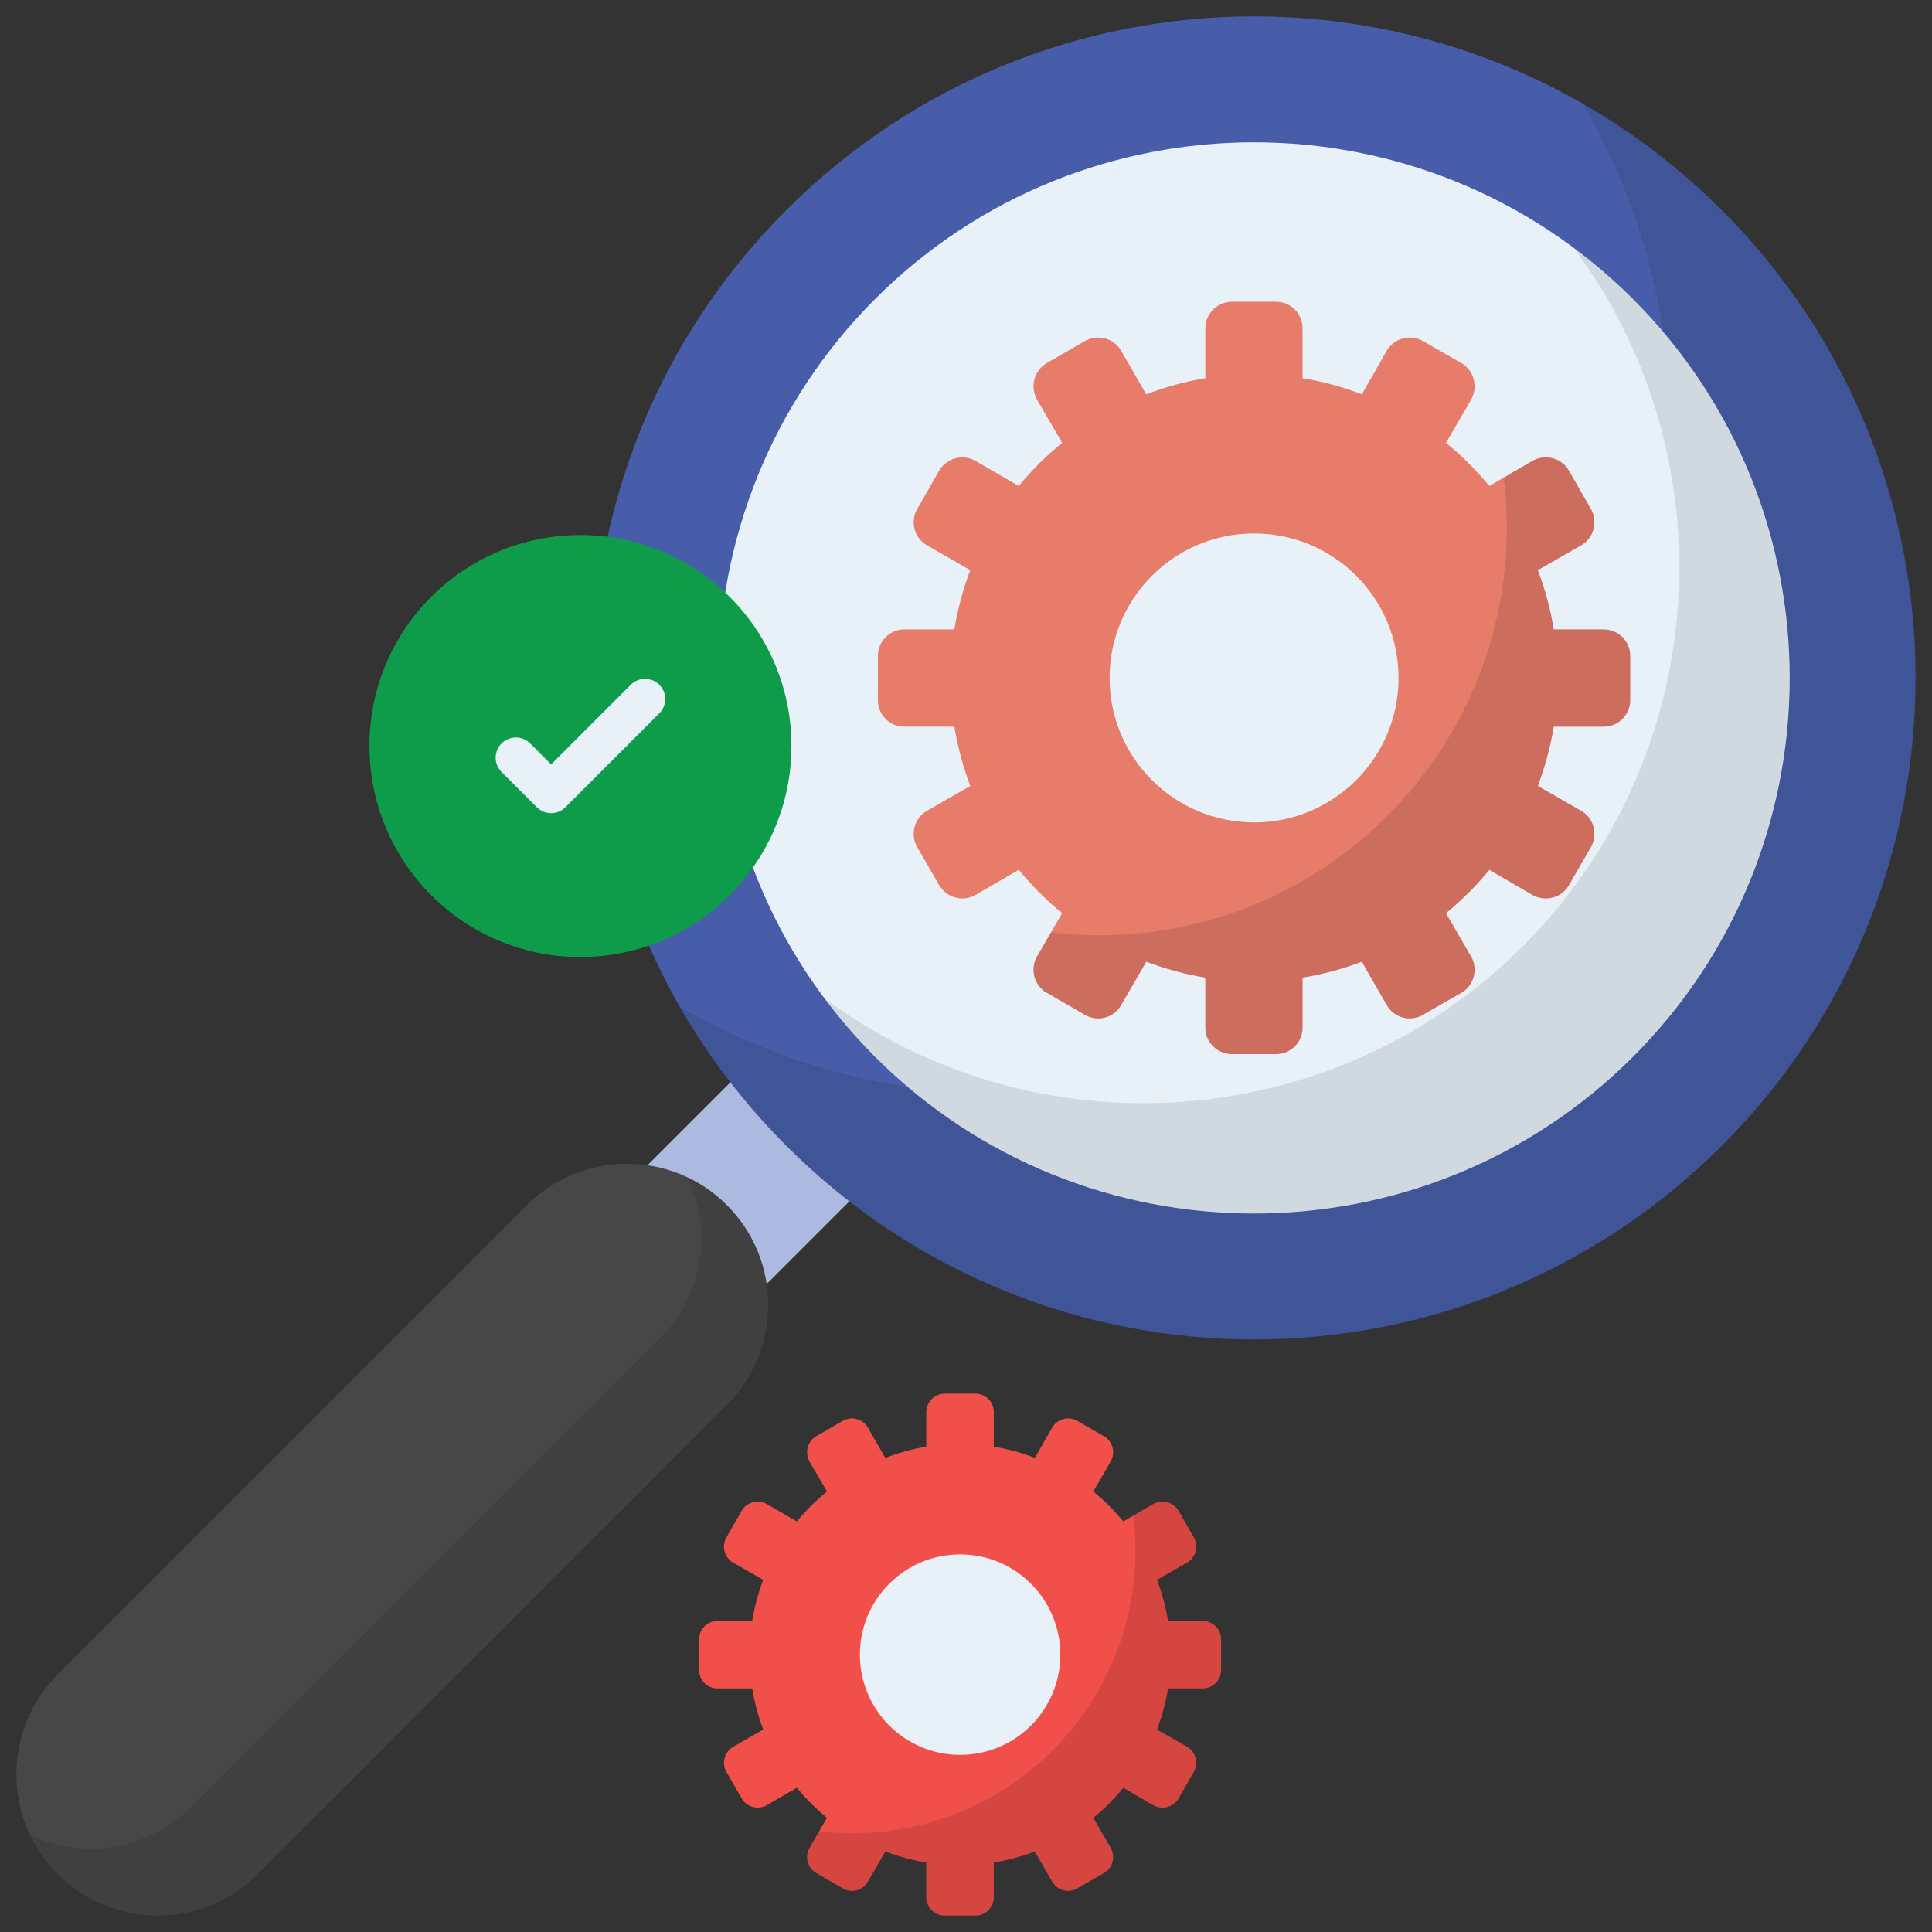
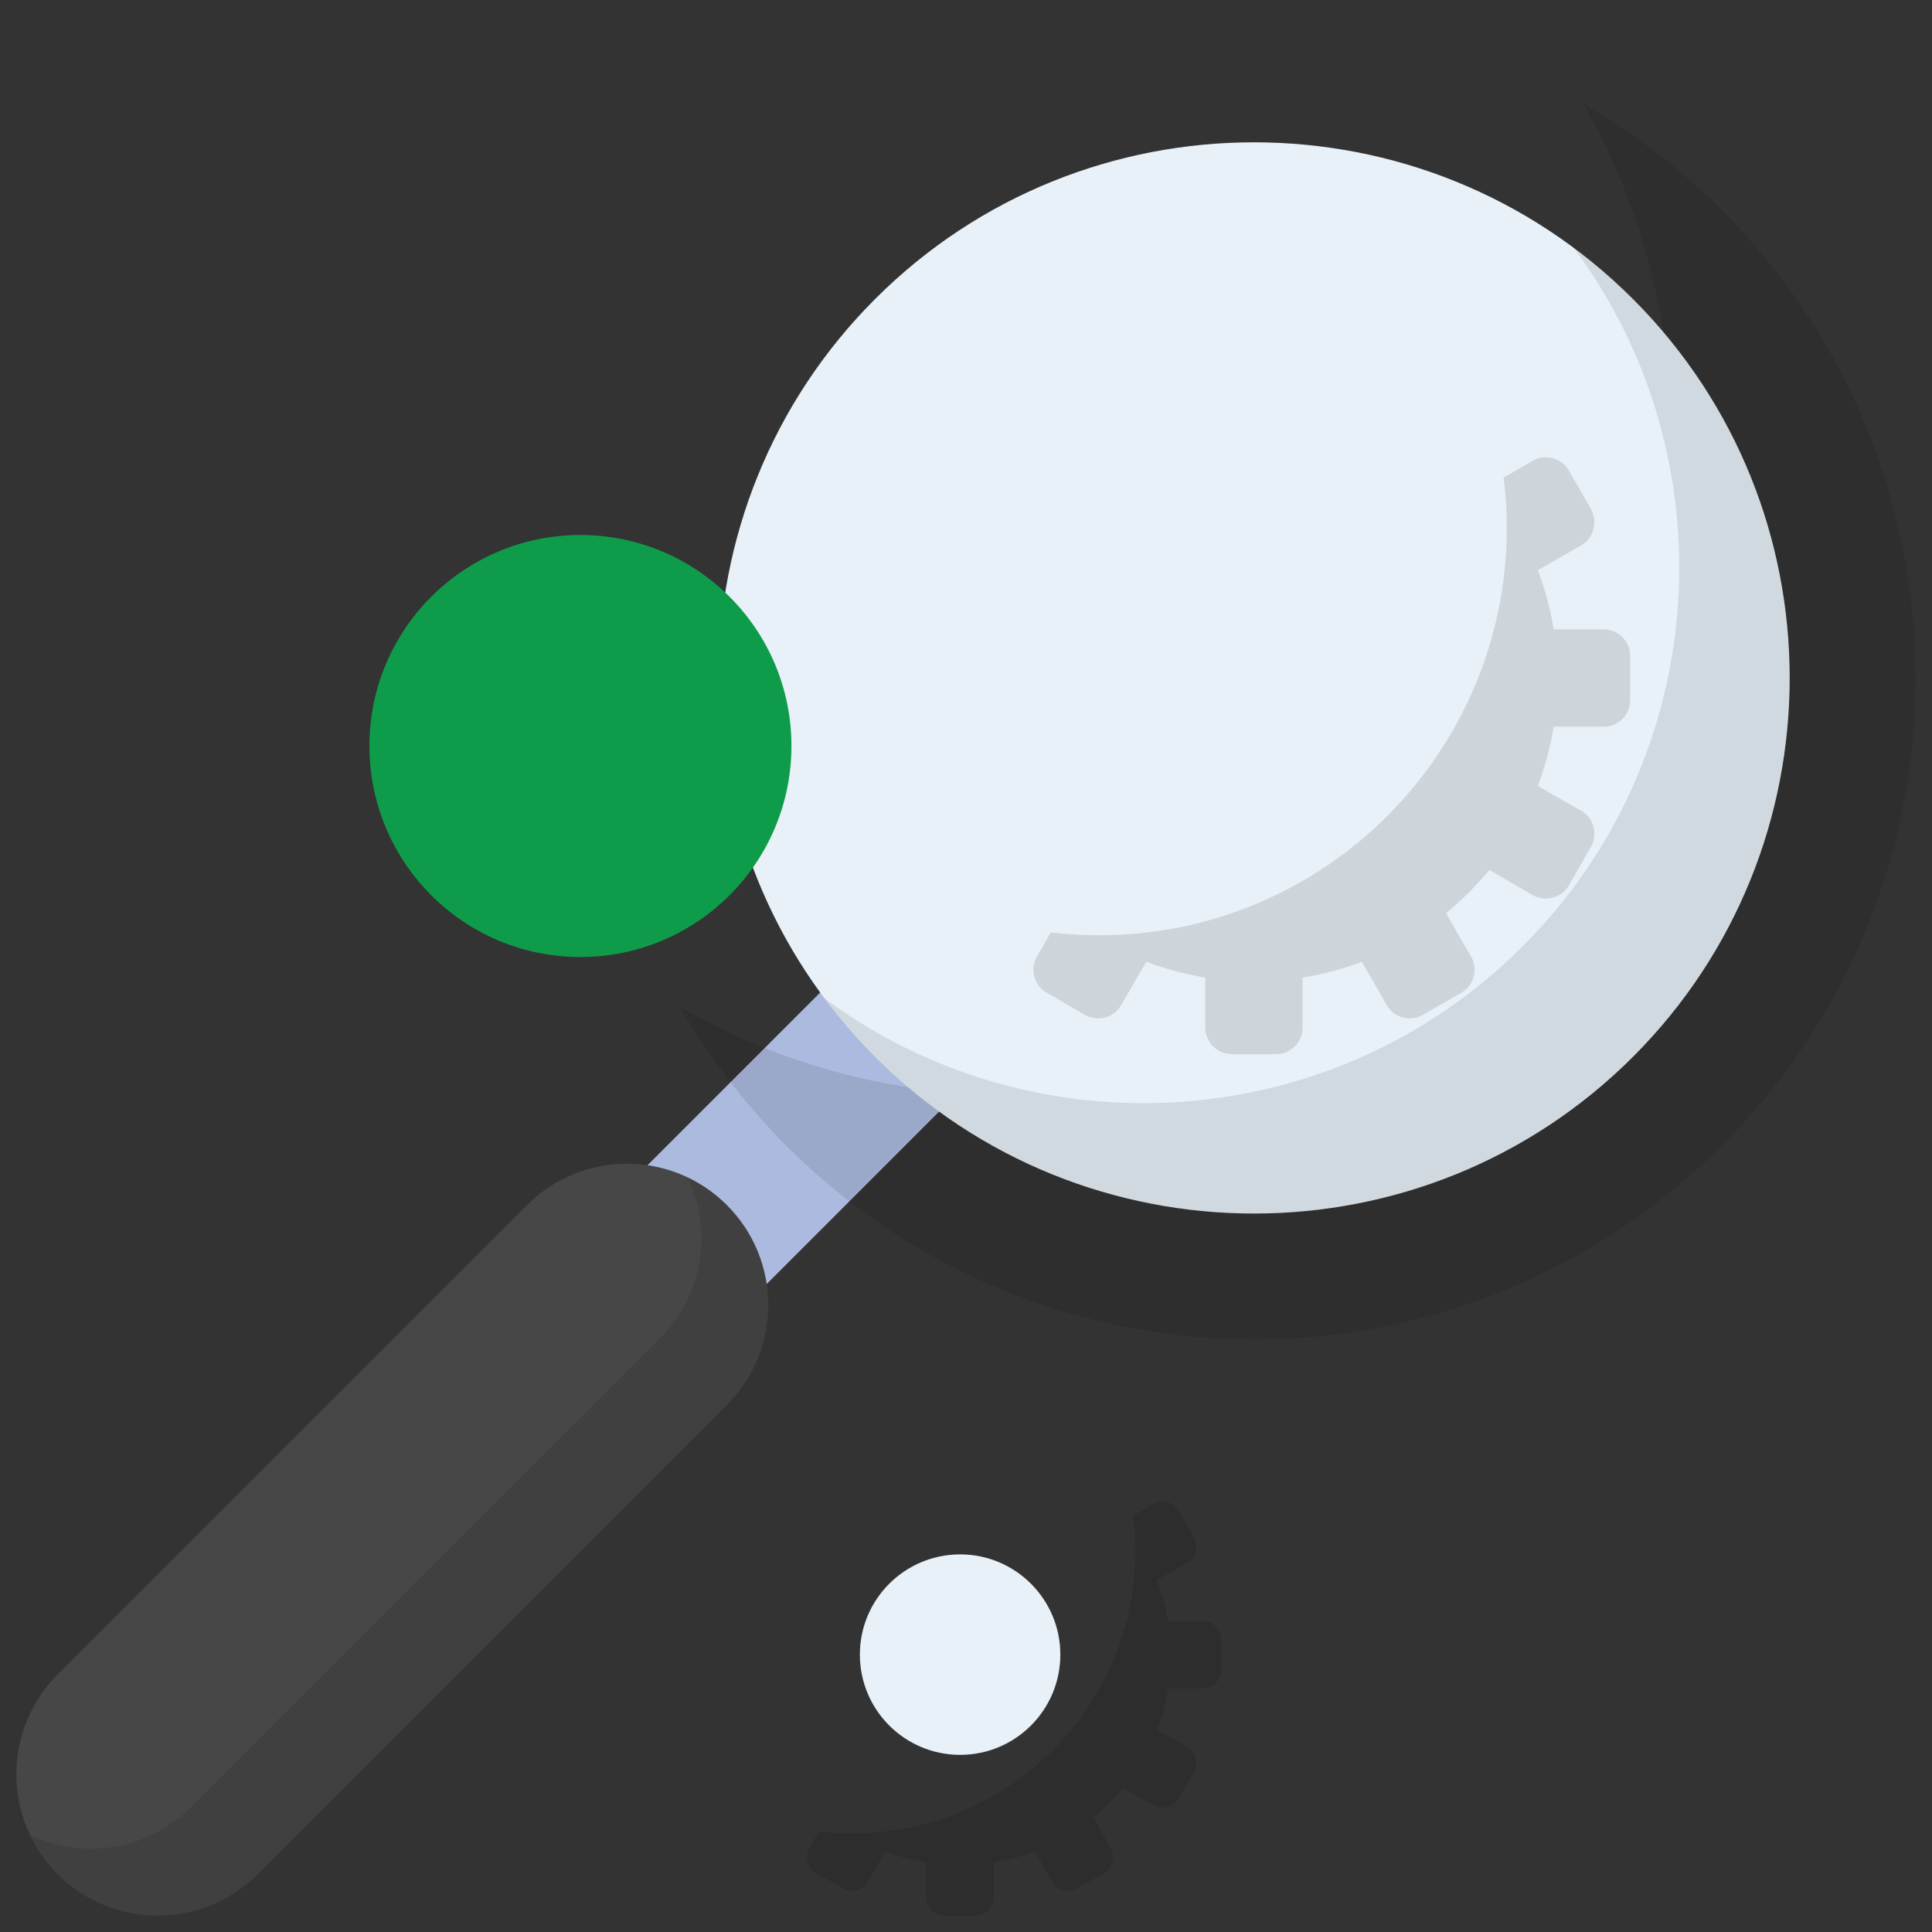
<svg xmlns="http://www.w3.org/2000/svg" height="512" viewBox="0 0 512 512" width="512">
  <rect x="0" y="0" width="512" height="512" fill="#333333" stroke="none" />
  <g id="_x39_9_Inspection">
    <g>
      <path d="m127.514 297.064h130.224v44.605h-130.224z" fill="#acbadf" transform="matrix(.707 -.707 .707 .707 -169.407 229.748)" />
      <path d="m68.269 496.689 124.357-124.357c14.626-14.626 14.626-38.34 0-52.966-14.626-14.626-38.34-14.626-52.966 0l-124.357 124.357c-14.626 14.626-14.626 38.34 0 52.966 14.626 14.626 38.34 14.626 52.966 0z" fill="#474747" />
      <path d="m192.65 372.351-124.384 124.331c-14.304 14.41-38.091 14.866-52.956 0-3.105-3.105-5.569-6.639-7.336-10.387 5.087 2.409 10.602 3.641 16.063 3.641 9.638 0 19.169-3.694 26.505-10.976l124.384-124.331c11.512-11.512 13.975-28.646 7.282-42.568 3.748 1.714 7.336 4.177 10.441 7.282 14.619 14.671 14.619 38.337.001 53.008z" opacity=".1" />
-       <path d="m456.319 303.61c-68.483 68.483-179.496 68.482-247.942.037-68.483-68.483-68.483-179.496 0-247.978 68.446-68.446 179.459-68.446 247.941.037 68.446 68.445 68.446 179.459.001 247.904z" fill="#475da9" />
+       <path d="m456.319 303.61z" fill="#475da9" />
      <path d="m456.304 303.6c-68.484 68.483-179.482 68.483-247.912.053-11.191-11.244-20.561-23.613-28.111-36.731 66.984 38.552 153.941 29.182 211.234-28.111 57.239-57.24 66.61-144.25 28.111-211.234 13.118 7.55 25.487 16.92 36.678 28.111 68.483 68.484 68.483 179.482 0 247.912z" opacity=".1" />
      <g>
        <path d="m231.93 280.093c-55.38-55.38-55.38-145.489.002-200.871 55.359-55.359 145.451-55.341 200.83.039 55.359 55.359 55.36 145.435.002 200.793-55.381 55.382-145.475 55.397-200.834.039z" fill="#e8f1f8" />
        <path d="m432.746 280.041c-55.361 55.416-145.434 55.416-200.795.056-4.967-4.911-9.431-10.157-13.505-15.57 55.584 41.242 134.719 36.61 185.057-13.728 50.394-50.394 54.915-129.529 13.561-185.112 5.469 4.074 10.715 8.594 15.682 13.561 55.361 55.359 55.361 145.432 0 200.793z" opacity=".1" />
      </g>
      <g>
        <g>
          <g>
-             <path d="m432.027 173.808v11.696c0 3.945-3.128 7.072-7.072 7.072h-13.192c-.884 5.372-2.312 10.608-4.216 15.708l11.492 6.596c3.332 1.904 4.488 6.256 2.584 9.588l-5.848 10.132c-1.904 3.332-6.256 4.488-9.656 2.584l-11.424-6.664c-3.468 4.216-7.276 8.024-11.492 11.492l6.664 11.492c1.904 3.333.748 7.685-2.584 9.589l-10.2 5.847c-3.332 1.972-7.616.817-9.588-2.583l-6.596-11.492c-5.032 1.904-10.268 3.332-15.708 4.216v13.26c0 3.876-3.128 7.004-7.004 7.004h-11.696c-3.876 0-7.072-3.128-7.072-7.004v-13.26c-5.372-.884-10.608-2.312-15.64-4.216l-6.664 11.492c-1.904 3.4-6.188 4.555-9.588 2.583l-10.132-5.847c-3.332-1.904-4.488-6.256-2.584-9.589l6.664-11.492c-4.216-3.468-8.024-7.276-11.492-11.492l-11.492 6.664c-3.332 1.904-7.616.748-9.588-2.584l-5.848-10.132c-1.904-3.332-.748-7.684 2.584-9.588l11.492-6.596c-1.904-5.1-3.332-10.336-4.216-15.708h-13.26c-3.876 0-7.004-3.128-7.004-7.072v-11.696c0-3.876 3.128-7.004 7.004-7.004h13.26c.884-5.439 2.312-10.676 4.216-15.708l-11.492-6.596c-3.332-1.904-4.488-6.256-2.584-9.588l5.848-10.2c1.972-3.332 6.256-4.487 9.588-2.584l11.492 6.665c3.4-4.149 7.276-8.024 11.492-11.424l-6.664-11.492c-1.904-3.4-.748-7.683 2.584-9.655l10.132-5.849c3.4-1.903 7.684-.747 9.588 2.585l6.664 11.56c5.032-1.972 10.268-3.4 15.64-4.284v-13.194c0-3.944 3.196-7.071 7.072-7.071h11.696c3.876 0 7.004 3.128 7.004 7.071v13.192c5.44.884 10.676 2.312 15.708 4.284l6.596-11.56c1.972-3.332 6.256-4.488 9.588-2.585l10.2 5.849c3.332 1.972 4.488 6.255 2.584 9.655l-6.664 11.492c4.216 3.4 8.024 7.276 11.492 11.424l11.424-6.665c3.4-1.903 7.752-.748 9.656 2.584l5.848 10.2c1.904 3.332.748 7.684-2.584 9.588l-11.492 6.596c1.904 5.032 3.332 10.268 4.216 15.708h13.192c3.944.002 7.072 3.13 7.072 7.006z" fill="#e77c6a" />
-           </g>
+             </g>
          <path d="m432.019 173.804v11.717c0 3.906-3.104 7.06-7.06 7.06h-13.219c-.851 5.358-2.303 10.615-4.206 15.723l11.517 6.559c3.305 1.903 4.456 6.259 2.554 9.614l-5.809 10.115c-1.903 3.355-6.259 4.507-9.664 2.603l-11.417-6.659c-3.505 4.205-7.31 8.011-11.517 11.466l6.66 11.516c1.903 3.306.751 7.661-2.554 9.565l-10.215 5.858c-3.355 1.953-7.611.801-9.614-2.604l-6.559-11.467c-5.057 1.903-10.265 3.305-15.722 4.206v13.269c0 3.856-3.155 7.011-7.01 7.011h-11.717c-3.856 0-7.06-3.155-7.06-7.011v-13.269c-5.358-.902-10.615-2.303-15.622-4.206l-6.66 11.467c-1.903 3.405-6.209 4.557-9.614 2.604l-10.115-5.858c-3.355-1.903-4.506-6.259-2.604-9.565l3.705-6.409c4.206.501 8.462.751 12.768.751 59.686 0 108.055-48.37 108.055-108.056 0-4.456-.25-8.863-.851-13.218l7.661-4.457c3.405-1.902 7.761-.751 9.664 2.604l5.809 10.165c1.902 3.355.751 7.711-2.554 9.614l-11.517 6.609c1.903 5.007 3.355 10.265 4.206 15.673h13.219c3.958-.001 7.062 3.154 7.062 7.01z" opacity=".12" />
        </g>
        <path d="m370.627 179.657c0 21.156-17.137 38.293-38.282 38.293s-38.293-17.138-38.293-38.293c0-21.144 17.148-38.282 38.293-38.282 21.144 0 38.282 17.137 38.282 38.282z" fill="#e8f1f8" />
      </g>
      <g>
        <g>
          <g>
-             <path d="m323.599 434.432v8.114c0 2.737-2.17 4.907-4.906 4.907h-9.152c-.613 3.727-1.604 7.36-2.925 10.898l7.973 4.576c2.312 1.321 3.114 4.34 1.793 6.652l-4.057 7.029c-1.321 2.312-4.34 3.114-6.699 1.793l-7.926-4.623c-2.406 2.925-5.048 5.567-7.973 7.973l4.623 7.973c1.321 2.312.519 5.332-1.792 6.653l-7.077 4.057c-2.312 1.368-5.284.567-6.652-1.792l-4.576-7.973c-3.491 1.321-7.124 2.312-10.898 2.925v9.199c0 2.689-2.17 4.859-4.859 4.859h-8.114c-2.689 0-4.907-2.17-4.907-4.859v-9.199c-3.727-.613-7.36-1.604-10.851-2.925l-4.624 7.971c-1.321 2.359-4.293 3.16-6.652 1.792l-7.029-4.057c-2.312-1.321-3.114-4.341-1.793-6.653l4.624-7.973c-2.925-2.406-5.567-5.048-7.973-7.973l-7.973 4.623c-2.312 1.321-5.284.519-6.652-1.793l-4.057-7.029c-1.321-2.312-.519-5.331 1.793-6.652l7.973-4.576c-1.321-3.538-2.312-7.171-2.925-10.898h-9.2c-2.689 0-4.859-2.17-4.859-4.907v-8.114c0-2.689 2.17-4.859 4.859-4.859h9.2c.613-3.774 1.604-7.407 2.925-10.898l-7.973-4.576c-2.312-1.321-3.114-4.341-1.793-6.652l4.057-7.077c1.368-2.312 4.34-3.113 6.652-1.793l7.973 4.624c2.359-2.878 5.048-5.567 7.973-7.926l-4.624-7.973c-1.321-2.359-.519-5.33 1.793-6.699l7.029-4.058c2.359-1.321 5.331-.518 6.652 1.793l4.623 8.02c3.491-1.368 7.124-2.359 10.851-2.972v-9.153c0-2.736 2.217-4.906 4.907-4.906h8.114c2.689 0 4.859 2.17 4.859 4.906v9.153c3.774.613 7.407 1.604 10.898 2.972l4.576-8.02c1.368-2.312 4.34-3.114 6.652-1.793l7.077 4.058c2.312 1.368 3.114 4.34 1.792 6.699l-4.623 7.973c2.925 2.359 5.567 5.048 7.973 7.926l7.926-4.624c2.359-1.32 5.378-.519 6.699 1.793l4.057 7.077c1.321 2.312.519 5.331-1.793 6.652l-7.973 4.576c1.321 3.491 2.312 7.124 2.925 10.898h9.152c2.737.001 4.907 2.172 4.907 4.861z" fill="#f14f4a" />
-           </g>
+             </g>
          <path d="m323.593 434.429v8.129c0 2.71-2.154 4.898-4.898 4.898h-9.171c-.591 3.717-1.598 7.365-2.918 10.908l7.99 4.551c2.293 1.321 3.092 4.342 1.772 6.67l-4.03 7.017c-1.32 2.328-4.342 3.127-6.705 1.806l-7.921-4.62c-2.432 2.918-5.072 5.558-7.99 7.955l4.62 7.99c1.32 2.293.521 5.315-1.772 6.636l-7.087 4.064c-2.328 1.355-5.28.556-6.67-1.806l-4.551-7.955c-3.508 1.321-7.121 2.293-10.908 2.918v9.206c0 2.675-2.189 4.864-4.864 4.864h-8.129c-2.675 0-4.898-2.189-4.898-4.864v-9.206c-3.717-.625-7.365-1.598-10.839-2.918l-4.62 7.955c-1.32 2.362-4.308 3.161-6.67 1.806l-7.017-4.064c-2.327-1.321-3.126-4.342-1.806-6.636l2.571-4.446c2.918.347 5.871.521 8.858.521 41.409 0 74.967-33.558 74.967-74.967 0-3.091-.174-6.149-.591-9.171l5.315-3.092c2.362-1.32 5.384-.521 6.705 1.806l4.03 7.052c1.32 2.328.521 5.35-1.772 6.67l-7.99 4.585c1.32 3.474 2.328 7.122 2.918 10.873h9.171c2.747.001 4.9 2.19 4.9 4.865z" opacity=".12" />
        </g>
        <path d="m281.001 438.489c0 14.677-11.89 26.567-26.559 26.567s-26.567-11.89-26.567-26.567c0-14.67 11.897-26.559 26.567-26.559s26.559 11.89 26.559 26.559z" fill="#e8f1f8" />
      </g>
      <path d="m209.738 197.679c0 30.906-25.034 55.94-55.94 55.94-30.862 0-55.895-25.034-55.895-55.94 0-30.862 25.034-55.896 55.895-55.896 30.907 0 55.94 25.034 55.94 55.896z" fill="#0e9c4a" />
      <g>
-         <path d="m142.269 213.929-9.344-9.344c-2.092-2.092-2.092-5.48 0-7.572s5.48-2.092 7.572 0l5.558 5.558 21.094-21.099c2.092-2.092 5.48-2.092 7.572 0s2.092 5.48 0 7.572l-24.879 24.885c-2.093 2.092-5.483 2.091-7.573 0z" fill="#e8f1f8" />
-       </g>
+         </g>
    </g>
  </g>
</svg>